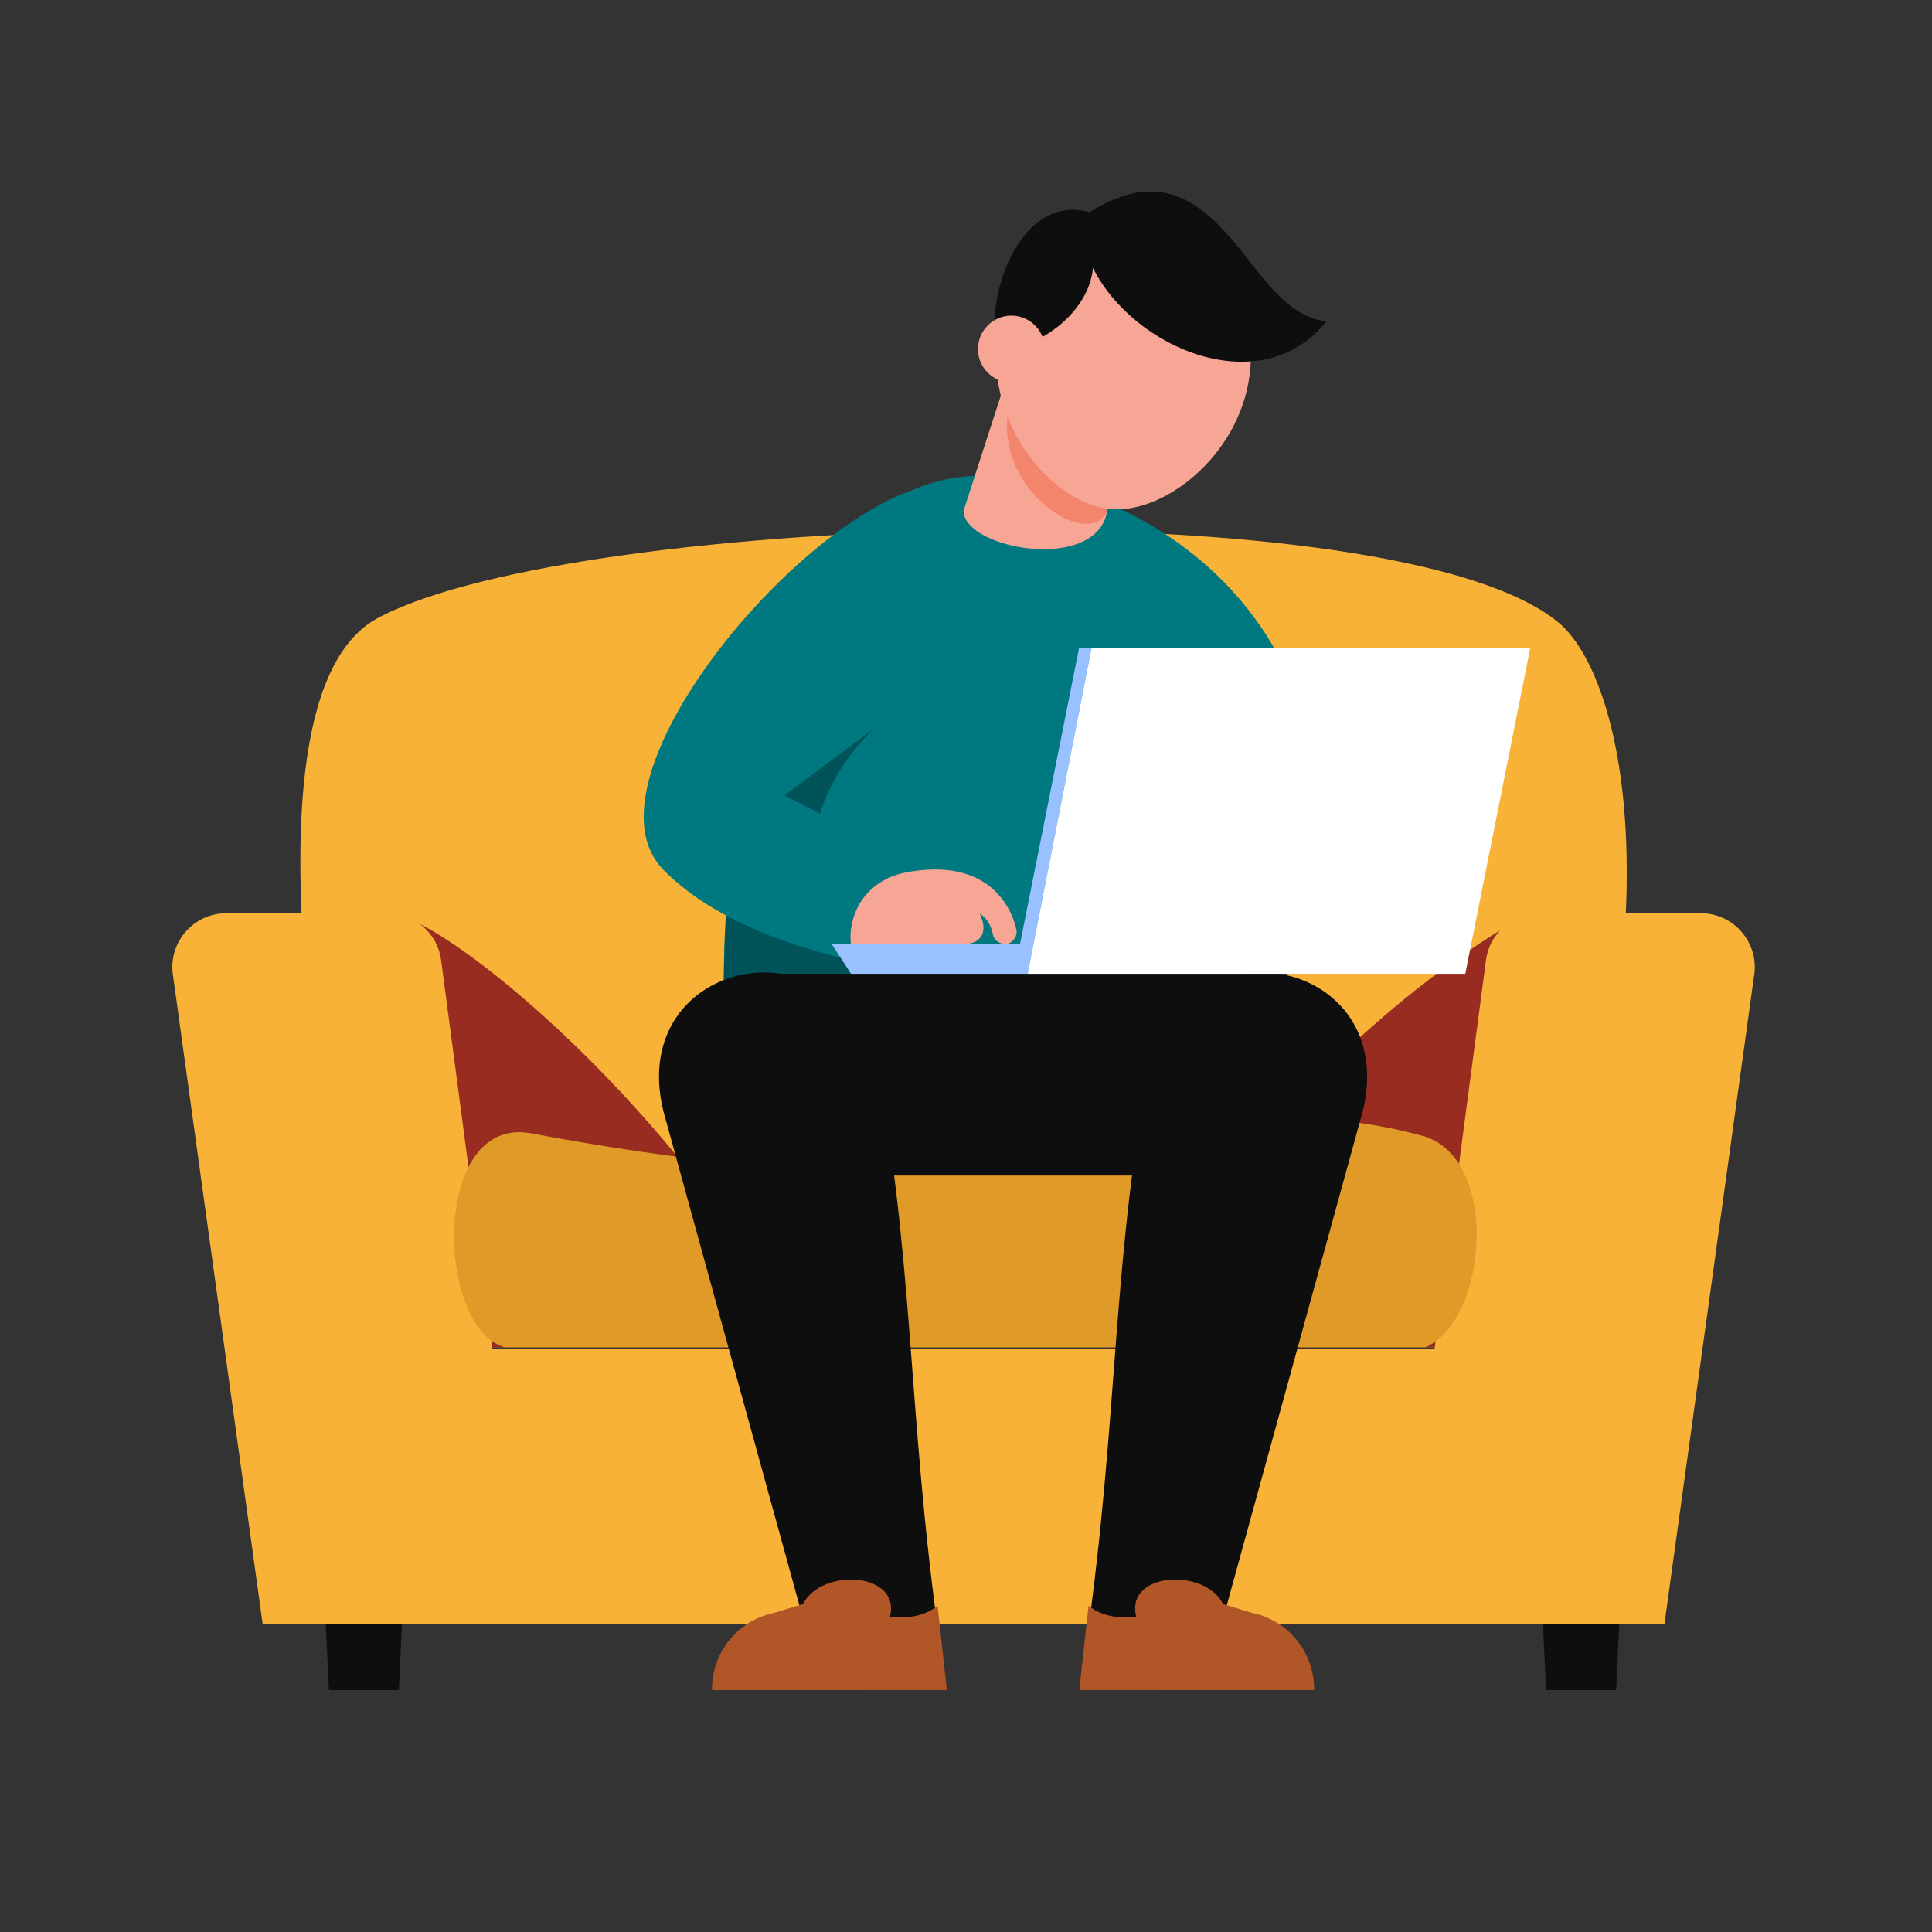
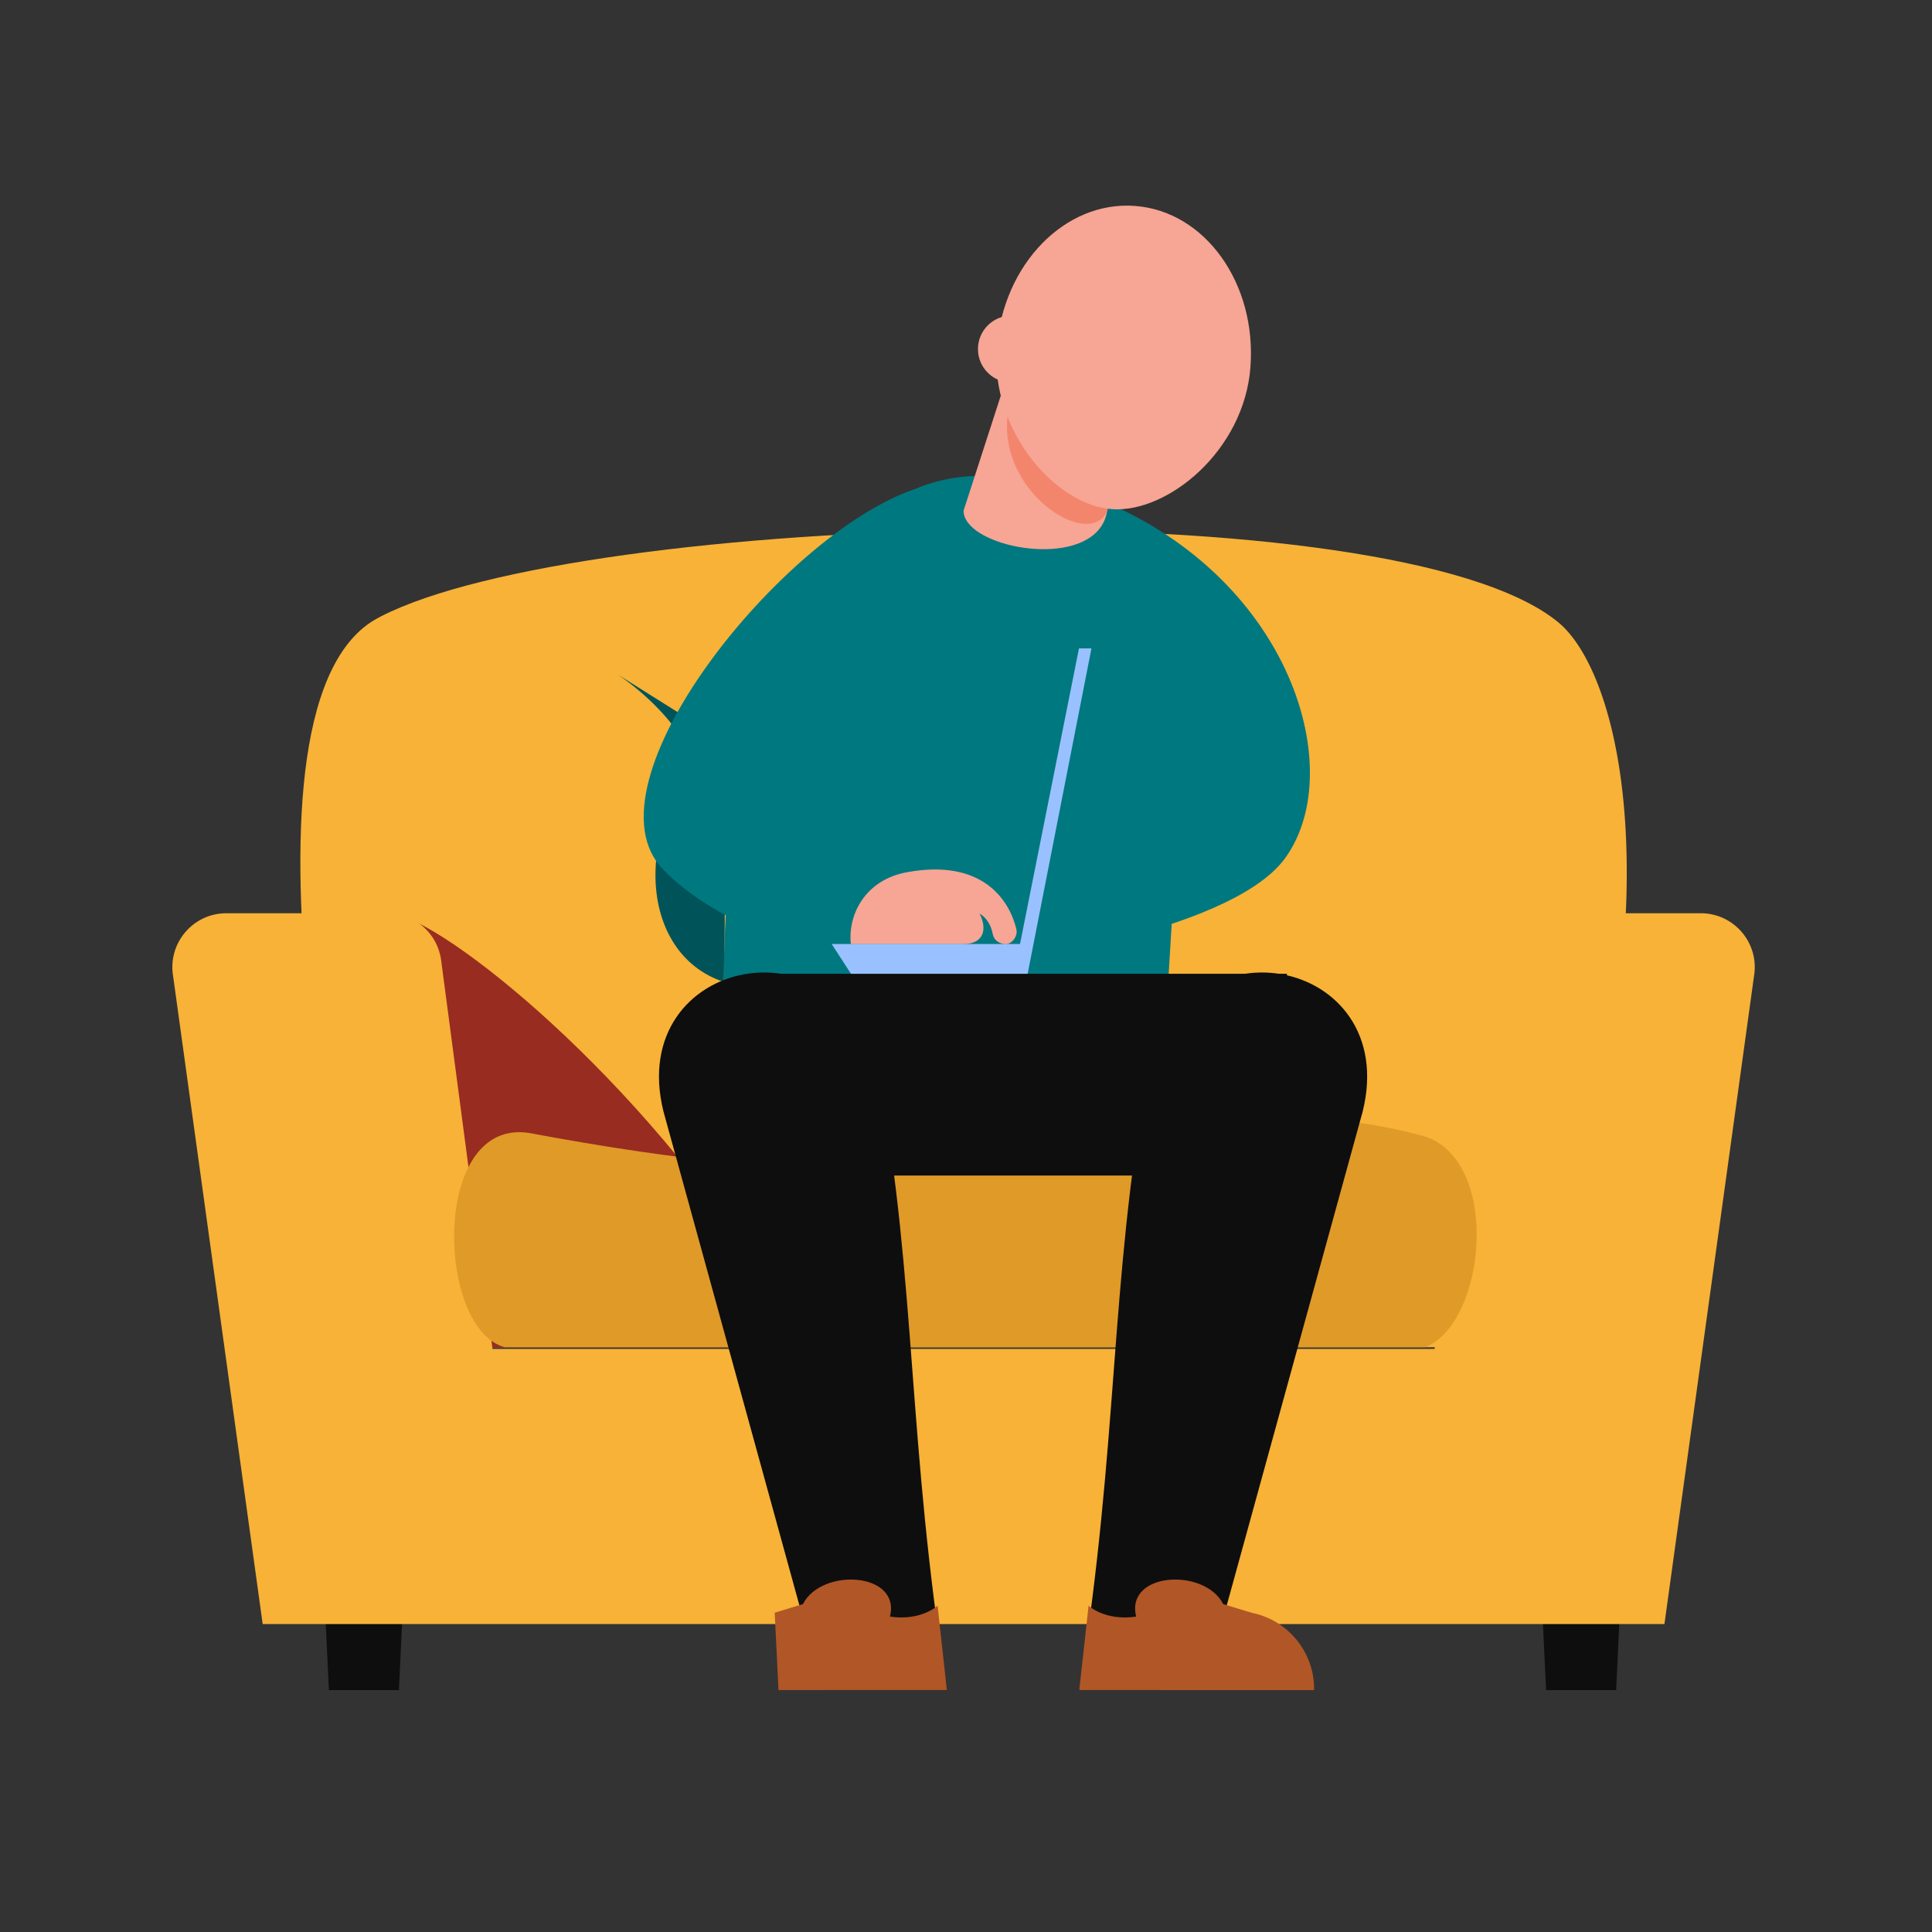
<svg xmlns="http://www.w3.org/2000/svg" version="1.1" id="Layer_1" x="0px" y="0px" width="141.73px" height="141.73px" viewBox="0 0 141.73 141.73" enable-background="new 0 0 141.73 141.73" xml:space="preserve">
  <rect x="0" y="0" width="141.73" height="141.73" fill="#333333" stroke="none" />
  <g>
    <g>
      <polygon fill="#0E0E0E" points="29.265,123.985 24.127,123.985 23.595,112.814 29.796,112.814   " />
      <polygon fill="#0E0E0E" points="118.558,123.985 113.42,123.985 112.888,112.814 119.089,112.814   " />
      <path fill="#F7B237" d="M114.078,93.425c-0.564,1.757-1.183,3.562-1.857,5.409H26.927c0,0-11.008-44.803,0-52.996    c0.282-0.209,0.619-0.416,1.014-0.618c14.825-7.617,74.263-9.404,86.33,0.395c0.092,0.072,0.177,0.147,0.261,0.225    C118.977,49.92,122.843,66.212,114.078,93.425z" />
      <path fill="#982C20" d="M59.085,98.834H26.946l3.134-31.401C35.685,69.864,50.604,82.704,59.085,98.834z" />
-       <path fill="#982C20" d="M114.078,93.425c-0.564,1.757-1.183,3.562-1.857,5.409H81.24c5.328-9.881,18.247-24.846,30.791-31.735    L114.078,93.425z" />
      <path fill="#F7B237" d="M124.766,66.994H112.94c-1.988,0-3.668,1.473-3.929,3.441l-3.771,28.518H36.131L32.36,70.435    c-0.261-1.97-1.941-3.441-3.928-3.441H16.606c-2.467,0-4.334,2.229-3.901,4.658l6.565,47.488h6.495l0,0h96.128l0,0h0.209    l6.564-47.488C129.101,69.221,127.232,66.994,124.766,66.994z" />
      <g>
        <g>
          <path fill="#E09A28" d="M104.552,83.377c5.564,1.862,4.479,13.646,0,15.457H37.044c-5.042-1.301-5.468-16.887,1.805-15.715      C83.346,91.486,85.502,78.137,104.552,83.377z" />
        </g>
      </g>
    </g>
    <g>
      <path fill="#007880" d="M53.099,71.433c-0.021,3.042,0.143,5.905,0.471,8.414h31.653l1.875-30.907    c-1.883-11.29-7.029-14.026-15.177-14.026c-7.29,0-12.146,5.949-15.098,13.911C54.273,55.704,53.145,64.085,53.099,71.433z" />
-       <path fill="#005459" d="M53.099,72.031l11.456-0.69c-6.359-2.081-6.866-11.842-0.4-17.915l-7.33-4.601    C54.273,55.704,53.145,64.681,53.099,72.031z" />
+       <path fill="#005459" d="M53.099,72.031c-6.359-2.081-6.866-11.842-0.4-17.915l-7.33-4.601    C54.273,55.704,53.145,64.681,53.099,72.031z" />
      <polygon fill="#0E0E0E" points="50.918,86.235 94.407,86.235 94.407,71.434 55.233,71.434   " />
      <g>
        <g>
          <path fill="#0E0E0E" d="M99.965,81.539l-11.683,42.446h-9.108c2.884-18.063,2.237-29.806,4.95-44.804      C86.503,66.87,102.796,70.129,99.965,81.539z" />
        </g>
        <g>
          <path fill="#B15626" d="M85.01,123.985c0-0.028-0.002-0.056-0.002-0.083c0-3.147,2.553-5.698,5.697-5.698      c3.147,0,5.698,2.551,5.698,5.698c0,0.027-0.002,0.055-0.002,0.083H85.01z" />
          <path fill="#B15626" d="M91.805,118.309l-2.071-0.634c-1.367-2.688-7.196-2.354-6.386,0.917c-2.286,0.341-3.49-0.799-3.49-0.799      l-0.685,6.19h12.353L91.805,118.309z" />
        </g>
      </g>
      <g>
        <g>
          <path fill="#0E0E0E" d="M48.672,81.539l11.683,42.446h9.107c-2.883-18.063-2.236-29.806-4.949-44.804      C62.132,66.87,45.84,70.129,48.672,81.539z" />
        </g>
        <g>
-           <path fill="#B15626" d="M63.625,123.985c0.001-0.028,0.003-0.056,0.003-0.083c0-3.147-2.551-5.698-5.697-5.698      c-3.147,0-5.697,2.551-5.697,5.698c0,0.027,0.001,0.055,0.002,0.083H63.625z" />
          <path fill="#B15626" d="M56.832,118.309l2.071-0.634c1.367-2.688,7.197-2.354,6.385,0.917c2.288,0.341,3.492-0.799,3.492-0.799      l0.682,6.19H57.11L56.832,118.309z" />
        </g>
      </g>
      <path fill="#007880" d="M67.045,35.908c4.271,2.593,4.878,10.293,2.689,13.357l-12.189,9.082l12.411,6.393l-2.015,6.601    c0,0-12.955-1.053-19.296-7.559C42.555,57.538,57.4,39.191,67.045,35.908z" />
      <path fill="#007880" d="M75.711,47.587c-3.653-4.589-1.131-11.679,3.527-11.47c15.169,5.34,19.852,20.168,15.047,26.824    c-4.118,5.701-22.229,7.897-22.229,7.897v-6.243l12.583-2.719C84.64,61.878,78.151,51.824,75.711,47.587z" />
      <g>
        <path fill="#F7A594" d="M62.419,69.257c-0.234-2.091,0.988-4.706,4.136-5.276c5.494-0.998,7.483,2.018,8.003,4.173     c0.136,0.562-0.376,1.155-0.849,1.104c-0.471-0.052-0.804-0.319-0.884-0.747c-0.098-0.515-0.372-1.15-0.96-1.483     c0.568,1.112,0.33,2.23-1.215,2.23H62.419L62.419,69.257z" />
        <g>
          <path fill="#99C1FF" d="M74.827,69.251l4.326-21.688h0.916c-0.294,1.493-4.548,23.193-4.681,23.871c-1.135,0-11.547,0-12.962,0      L61.01,69.25L74.827,69.251L74.827,69.251z" />
-           <polygon fill="#FFFFFF" points="80.069,47.562 112.254,47.562 107.493,71.434 75.389,71.434     " />
        </g>
      </g>
      <g>
        <g>
          <path fill="#F7A594" d="M70.686,37.463c0,2.467,7.396,4.104,9.813,1.51c0.366-0.39,0.618-0.872,0.716-1.464l1.394-6.25      l-8.835-3.331l-0.266,0.816L70.686,37.463z" />
          <path fill="#F4856D" d="M81.216,37.509l1.394-6.25l-8.358-2.251C72.087,35.447,79.807,40.593,81.216,37.509z" />
        </g>
        <path fill="#F7A594" d="M73.12,25.526c-0.465,6.144,4.39,11.554,8.463,11.827c4.074,0.273,9.685-4.275,10.148-10.419     c0.465-6.144-3.325-11.438-8.464-11.827C78.128,14.717,73.585,19.384,73.12,25.526z" />
-         <path fill="#0E0E0E" d="M79.932,15.572c5.633-3.566,8.732-0.212,11.538,3.347c1.968,2.497,3.361,4.291,5.813,4.666     c-4.713,5.944-14.138,2.022-17.106-3.934c-0.292,3.391-4.287,6.197-7.056,5.875C72.224,21.753,74.837,14.127,79.932,15.572z" />
        <circle fill="#F7A594" cx="74.194" cy="25.607" r="2.452" />
      </g>
    </g>
  </g>
</svg>